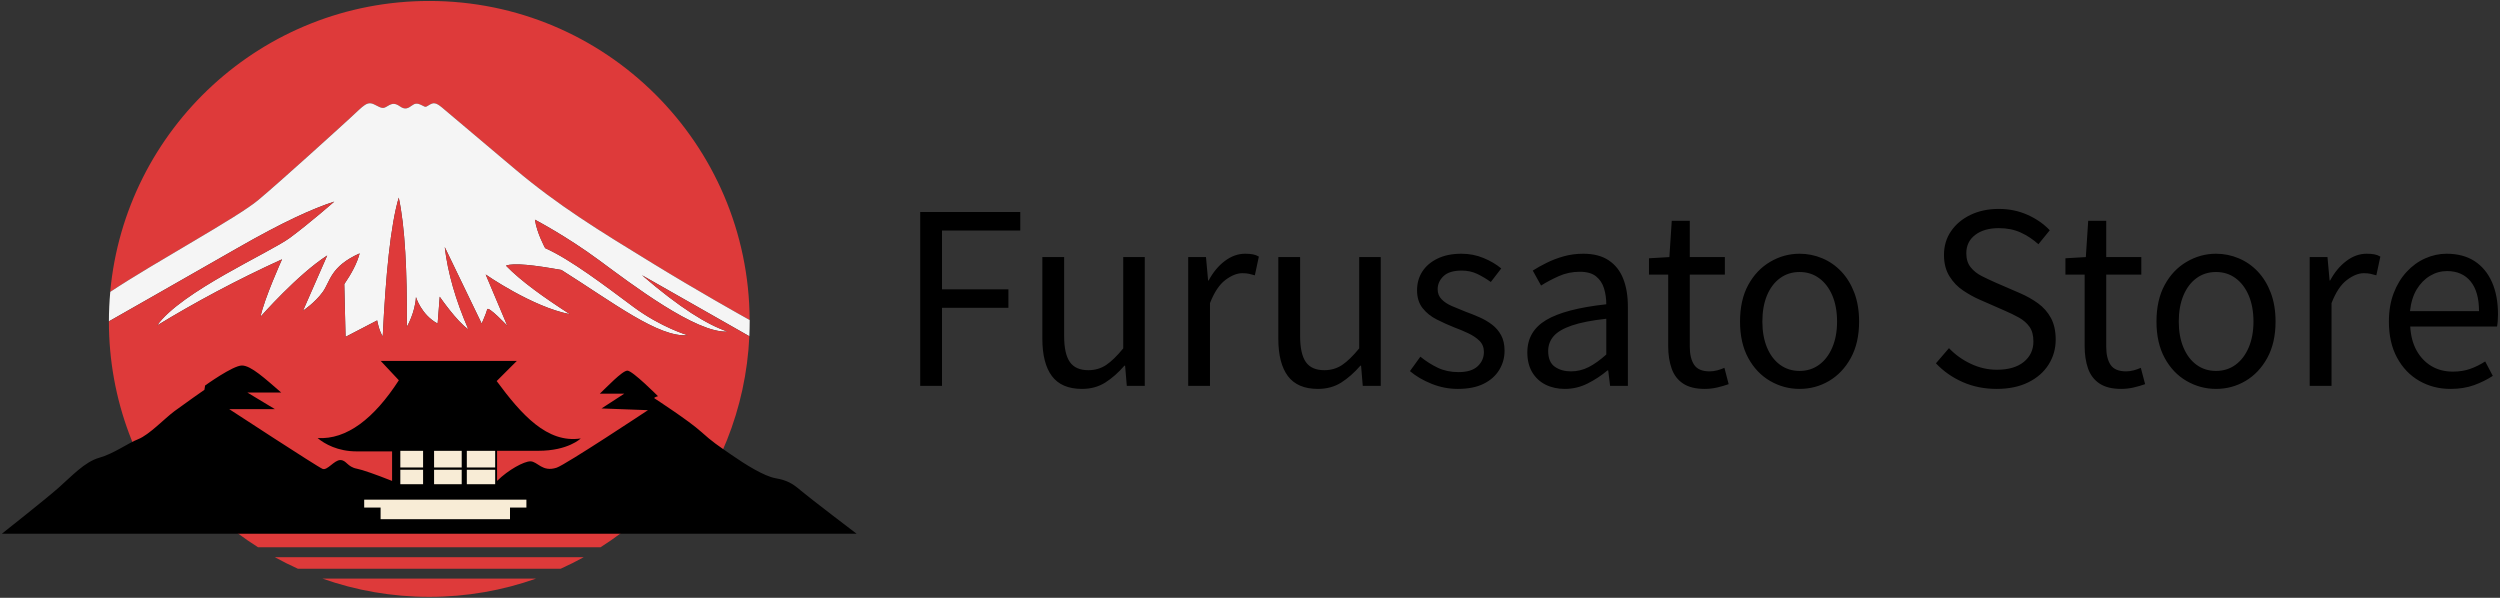
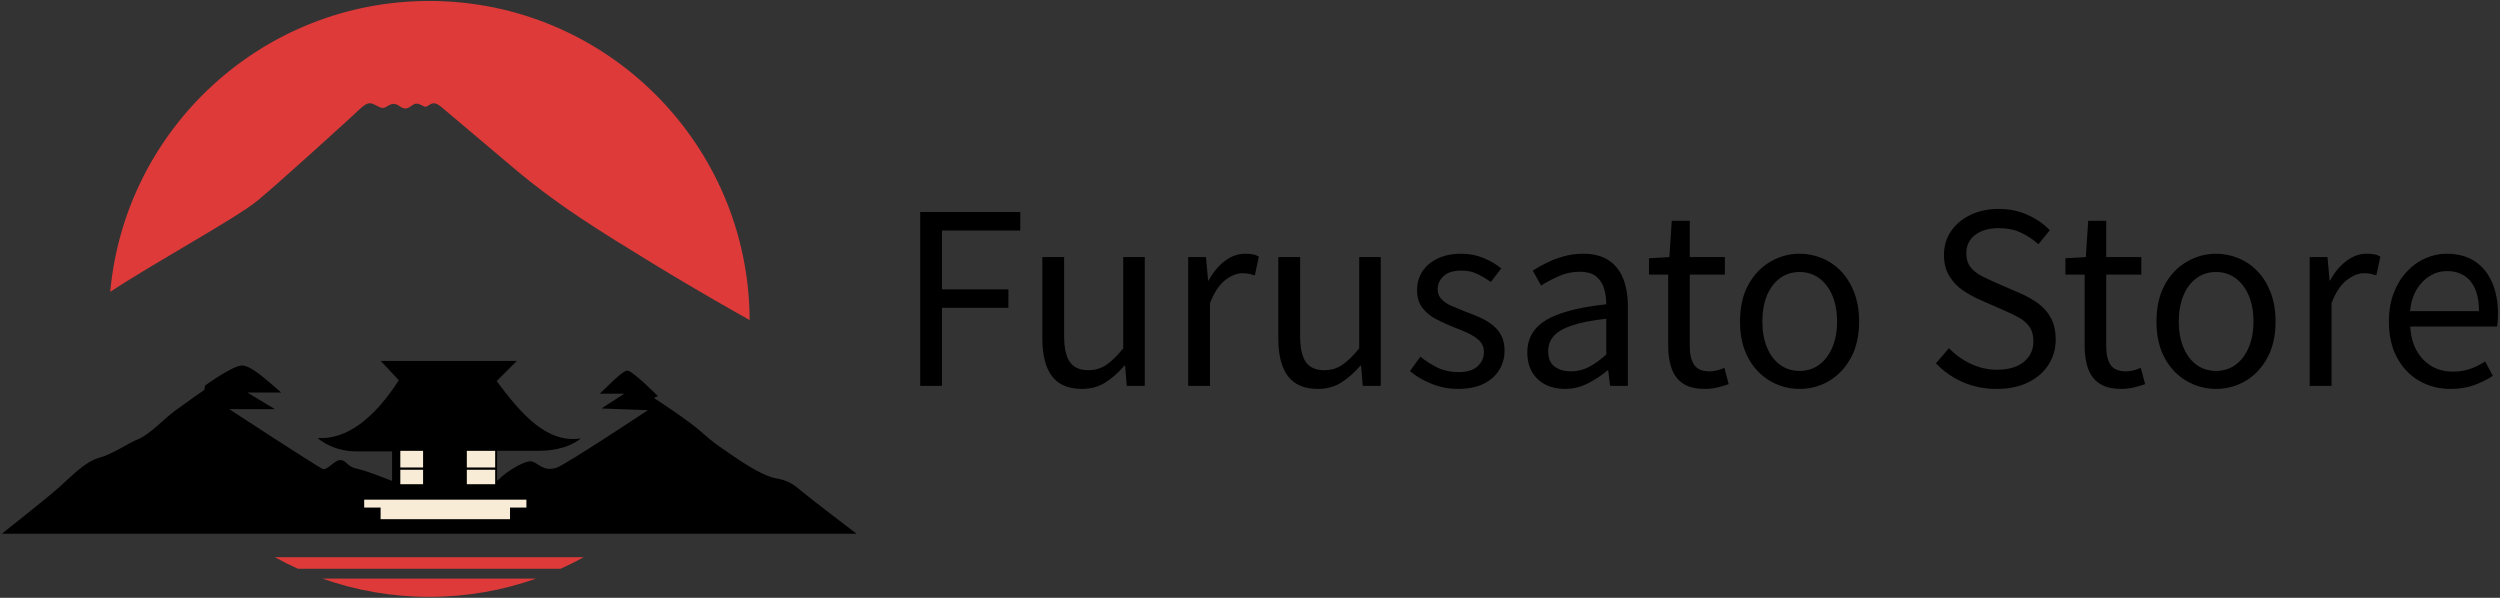
<svg xmlns="http://www.w3.org/2000/svg" fill="none" viewBox="0 0 506 121" height="121" width="506">
  <rect x="0" y="0" width="506" height="121" fill="#333333" stroke="none" />
  <g clip-path="url(#clip0_3_2)">
    <path fill="#DE3A3A" d="M70.881 23.876C73.695 21.297 74.285 20.371 75.85 21.196C77.415 22.018 77.538 22.018 78.486 21.442C79.434 20.865 80.01 20.865 80.996 21.565C81.985 22.264 82.644 21.895 83.302 21.401C83.96 20.906 84.414 20.824 85.312 21.278C86.211 21.731 86.061 21.731 86.883 21.237C87.705 20.742 88.192 20.707 89.451 21.756C90.71 22.805 95.422 26.812 104.213 34.215C113.003 41.618 121.214 46.647 132.084 53.298C141.494 59.054 149.694 63.643 151.727 64.774C151.582 29.082 122.605 0.195 86.88 0.195C53.077 0.195 25.32 26.058 22.307 59.075C31.614 52.916 47.982 44.087 52.29 40.47C57.04 36.482 68.062 26.457 70.876 23.878L70.881 23.876Z" />
-     <path fill="#F5F5F5" d="M151.732 64.771C149.697 63.64 141.5 59.051 132.089 53.295C121.217 46.647 113.006 41.615 104.218 34.212C95.428 26.809 90.716 22.805 89.456 21.753C88.197 20.704 87.711 20.74 86.889 21.234C86.066 21.729 86.217 21.729 85.318 21.275C84.419 20.822 83.966 20.904 83.308 21.398C82.649 21.892 81.991 22.264 81.002 21.562C80.013 20.863 79.437 20.863 78.492 21.439C77.546 22.015 77.421 22.015 75.856 21.193C74.29 20.371 73.7 21.294 70.887 23.873C68.073 26.451 57.048 36.479 52.301 40.465C47.993 44.081 31.622 52.907 22.318 59.07C22.138 61.037 22.042 63.025 22.042 65.039C22.042 65.039 38.522 55.672 47.941 50.274C57.36 44.876 63.255 42.232 67.661 40.798C67.661 40.798 62.703 45.15 58.682 48.124C54.661 51.099 36.703 58.977 31.8 65.861C39.511 61.171 47.862 56.685 57.084 52.476C57.084 52.476 53.448 60.518 52.732 64.099C52.732 64.099 60.225 55.56 66.229 51.706L61.326 62.889C61.326 62.889 63.763 61.261 65.32 59.1C66.877 56.939 66.833 53.956 72.796 51.277C72.25 53.342 71.105 55.418 69.685 57.499L69.944 68.174L76.342 64.847C76.342 64.847 76.689 66.88 77.465 68.09C78.066 55.669 79.043 45.633 80.707 39.998C81.953 45.745 82.428 54.768 82.349 66.145C82.349 66.145 84.015 63.318 84.192 60.122C84.192 60.122 85.247 63.703 88.579 65.492L89 60.051C89 60.051 92.475 65.107 94.791 66.65C92.221 60.742 90.628 55.194 90.016 50.009L97.493 65.489C97.493 65.489 98.441 63.383 98.615 62.61C98.79 61.837 102.688 65.945 102.688 65.945L98.301 55.554C98.301 55.554 107.709 62.118 115.363 63.594C110.105 60.217 105.464 56.904 102.41 53.765C103.918 53.167 108.116 53.639 113.642 54.642C124.069 61.206 133.337 68.368 139.199 67.841C139.199 67.841 133.794 66.262 128.177 62.083C122.561 57.906 115.434 52.465 110.342 50.217C110.342 50.217 108.657 47.163 108.272 44.459C108.272 44.459 114.661 47.794 121.261 52.672C127.86 57.551 140.989 67.522 147.239 67.101C143.081 65.67 137.615 62.312 129.931 55.691L151.667 68.049C151.713 67.049 151.738 66.044 151.738 65.033C151.738 64.943 151.735 64.853 151.735 64.763L151.732 64.771Z" />
-     <path fill="#DE3A3A" d="M129.928 55.702C137.612 62.323 143.078 65.681 147.236 67.112C140.986 67.533 127.858 57.562 121.258 52.683C114.658 47.805 108.269 44.469 108.269 44.469C108.654 47.174 110.34 50.228 110.34 50.228C115.429 52.473 122.556 57.914 128.175 62.094C133.791 66.271 139.197 67.852 139.197 67.852C133.335 68.379 124.066 61.217 113.64 54.653C108.111 53.65 103.912 53.178 102.407 53.776C105.464 56.917 110.102 60.228 115.36 63.605C107.706 62.129 98.299 55.565 98.299 55.565L102.686 65.957C102.686 65.957 98.788 61.848 98.613 62.621C98.438 63.394 97.49 65.5 97.49 65.5L90.014 50.02C90.626 55.205 92.218 60.753 94.789 66.661C92.472 65.118 88.998 60.062 88.998 60.062L88.577 65.503C85.242 63.714 84.19 60.133 84.19 60.133C84.015 63.326 82.346 66.156 82.346 66.156C82.425 54.779 81.95 45.756 80.704 40.009C79.041 45.644 78.066 55.68 77.462 68.101C76.683 66.891 76.339 64.858 76.339 64.858L69.942 68.186L69.682 57.51C71.103 55.429 72.247 53.353 72.793 51.288C66.83 53.967 66.871 56.95 65.317 59.111C63.76 61.272 61.323 62.9 61.323 62.9L66.227 51.716C60.222 55.574 52.73 64.11 52.73 64.11C53.445 60.529 57.081 52.487 57.081 52.487C47.859 56.696 39.508 61.184 31.797 65.872C36.7 58.985 54.658 51.11 58.679 48.135C62.7 45.16 67.658 40.809 67.658 40.809C63.252 42.24 57.357 44.885 47.938 50.285C38.52 55.683 22.04 65.049 22.04 65.049C22.04 80.989 27.792 95.578 37.331 106.871H136.446C145.378 96.297 150.992 82.827 151.667 68.065L129.931 55.707L129.928 55.702Z" />
    <path fill="#DE3A3A" d="M65.276 117.112C72.034 119.502 79.306 120.805 86.883 120.805C94.461 120.805 101.732 119.502 108.49 117.112H65.273H65.276Z" />
    <path fill="#DE3A3A" d="M118.158 112.771H55.614C57.136 113.61 58.695 114.391 60.288 115.11H113.484C115.076 114.391 116.636 113.613 118.158 112.771Z" />
-     <path fill="#DE3A3A" d="M37.326 97.777C41.593 102.831 46.622 107.215 52.232 110.769H121.537C127.145 107.215 132.174 102.828 136.441 97.777H37.326Z" />
    <path fill="black" d="M162.069 99.269C160.353 97.807 159.274 97.206 156.958 96.791C154.641 96.379 150.831 93.997 148.004 92.03C145.176 90.063 144.321 89.552 141.844 87.332C139.366 85.108 132.764 80.822 132.477 80.633C132.19 80.442 133.176 80.188 133.176 80.188C133.176 80.188 128.033 75.015 126.986 75.015C125.94 75.015 122.668 78.506 121.397 79.683H126.35L121.747 82.669L131.144 83.018C131.144 83.018 114.5 94.051 112.667 94.658C109.733 95.627 108.818 93.374 107.338 93.374C106.078 93.374 102.915 95.057 100.607 97.338V91.24H108.996C115.005 91.24 117.546 88.741 117.546 88.741C110.736 89.774 105.527 83.898 100.528 77.126L104.601 73.053H77.058L80.726 76.965C75.711 84.725 70.16 89.022 64.273 88.659C65.724 89.869 68.387 91.361 72.176 91.361H79.358V97.34C76.175 96.076 73.353 95.076 72.244 94.868C70.261 94.497 70.127 93.114 68.884 93.114C67.641 93.114 66.262 95.275 65.295 94.906C64.331 94.54 46.389 82.808 46.389 82.808H55.636L50.069 79.451H56.923C53.658 76.645 50.806 73.977 48.965 73.977C47.124 73.977 41.513 78.025 41.513 78.025L41.374 78.899C41.374 78.899 37.282 81.751 35.302 83.223C33.324 84.695 30.196 88.006 27.989 88.88C25.779 89.754 23.02 91.825 20.076 92.653C17.131 93.48 14.465 96.425 11.796 98.772C9.127 101.118 0.375 108.029 0.375 108.029H173.375C173.375 108.029 163.779 100.733 162.066 99.274L162.069 99.269Z" />
-     <path fill="#F8ECD6" d="M93.447 91.249H87.858V94.617H93.447V91.249Z" />
-     <path fill="#F8ECD6" d="M93.447 95.081H87.858V98.004H93.447V95.081Z" />
    <path fill="#F8ECD6" d="M100.222 91.249H94.485V94.617H100.222V91.249Z" />
    <path fill="#F8ECD6" d="M100.222 95.081H94.485V98.004H100.222V95.081Z" />
    <path fill="#F8ECD6" d="M85.632 95.081H81.027V98.004H85.632V95.081Z" />
    <path fill="#F8ECD6" d="M85.632 91.249H81.027V94.617H85.632V91.249Z" />
    <path fill="#F8ECD6" d="M106.545 101.132H73.714V102.73H77.033V105.084H103.224V102.73H106.545V101.132Z" />
  </g>
  <g clip-path="url(#clip1_3_2)">
    <path fill="black" d="M190.662 78.095H186.252V42.915H206.502V46.655H190.662V58.555H204.102V62.305H190.662V78.095ZM218.982 78.715C216.235 78.715 214.212 77.852 212.912 76.125C211.619 74.398 210.972 71.872 210.972 68.545V52.035H215.382V68.015C215.382 70.415 215.769 72.168 216.542 73.275C217.309 74.375 218.555 74.925 220.282 74.925C221.629 74.925 222.829 74.575 223.882 73.875C224.935 73.168 226.089 72.048 227.342 70.515V52.035H231.702V78.095H228.062L227.722 74.015H227.582C226.362 75.422 225.072 76.558 223.712 77.425C222.352 78.285 220.775 78.715 218.982 78.715ZM244.902 78.095H240.492V52.035H244.092L244.522 56.785H244.622C245.515 55.118 246.609 53.798 247.902 52.825C249.202 51.845 250.572 51.355 252.012 51.355C252.619 51.355 253.139 51.395 253.572 51.475C254.005 51.555 254.412 51.708 254.792 51.935L253.982 55.725C253.529 55.598 253.129 55.495 252.782 55.415C252.429 55.335 251.979 55.295 251.432 55.295C250.379 55.295 249.242 55.752 248.022 56.665C246.809 57.578 245.769 59.138 244.902 61.345V78.095ZM266.742 78.715C263.995 78.715 261.972 77.852 260.672 76.125C259.379 74.398 258.732 71.872 258.732 68.545V52.035H263.142V68.015C263.142 70.415 263.529 72.168 264.302 73.275C265.069 74.375 266.315 74.925 268.042 74.925C269.389 74.925 270.589 74.575 271.642 73.875C272.695 73.168 273.849 72.048 275.102 70.515V52.035H279.462V78.095H275.822L275.482 74.015H275.342C274.122 75.422 272.832 76.558 271.472 77.425C270.112 78.285 268.535 78.715 266.742 78.715ZM295.062 78.715C293.242 78.715 291.475 78.372 289.762 77.685C288.049 76.998 286.585 76.142 285.372 75.115L287.482 72.195C288.635 73.122 289.819 73.872 291.032 74.445C292.252 75.025 293.645 75.315 295.212 75.315C296.939 75.315 298.225 74.922 299.072 74.135C299.919 73.348 300.342 72.382 300.342 71.235C300.342 70.335 300.049 69.588 299.462 68.995C298.869 68.408 298.115 67.898 297.202 67.465C296.289 67.032 295.352 66.638 294.392 66.285C293.179 65.805 291.989 65.268 290.822 64.675C289.649 64.088 288.689 63.322 287.942 62.375C287.189 61.428 286.812 60.222 286.812 58.755C286.812 57.342 287.162 56.085 287.862 54.985C288.569 53.878 289.595 52.998 290.942 52.345C292.282 51.685 293.895 51.355 295.782 51.355C297.382 51.355 298.879 51.645 300.272 52.225C301.665 52.798 302.859 53.502 303.852 54.335L301.742 57.075C300.842 56.435 299.922 55.888 298.982 55.435C298.035 54.988 296.985 54.765 295.832 54.765C294.172 54.765 292.949 55.142 292.162 55.895C291.375 56.648 290.982 57.535 290.982 58.555C290.982 59.355 291.249 60.028 291.782 60.575C292.309 61.122 293.002 61.578 293.862 61.945C294.729 62.312 295.642 62.688 296.602 63.075C297.562 63.422 298.515 63.805 299.462 64.225C300.402 64.638 301.249 65.135 302.002 65.715C302.755 66.288 303.362 66.998 303.822 67.845C304.289 68.692 304.522 69.742 304.522 70.995C304.522 72.402 304.162 73.695 303.442 74.875C302.722 76.062 301.665 76.998 300.272 77.685C298.879 78.372 297.142 78.715 295.062 78.715ZM316.712 78.715C315.272 78.715 313.975 78.428 312.822 77.855C311.675 77.282 310.772 76.442 310.112 75.335C309.459 74.228 309.132 72.892 309.132 71.325C309.132 68.478 310.402 66.295 312.942 64.775C315.489 63.255 319.545 62.192 325.112 61.585C325.112 60.465 324.962 59.402 324.662 58.395C324.355 57.382 323.819 56.565 323.052 55.945C322.285 55.318 321.182 55.005 319.742 55.005C318.235 55.005 316.819 55.302 315.492 55.895C314.165 56.488 312.972 57.122 311.912 57.795L310.232 54.765C311.032 54.252 311.962 53.732 313.022 53.205C314.075 52.678 315.225 52.238 316.472 51.885C317.719 51.532 319.049 51.355 320.462 51.355C322.569 51.355 324.289 51.805 325.622 52.705C326.949 53.598 327.922 54.838 328.542 56.425C329.169 58.005 329.482 59.885 329.482 62.065V78.095H325.882L325.502 74.975H325.352C324.139 76.002 322.802 76.882 321.342 77.615C319.889 78.348 318.345 78.715 316.712 78.715ZM317.962 75.165C319.209 75.165 320.402 74.878 321.542 74.305C322.675 73.725 323.865 72.875 325.112 71.755V64.515C322.199 64.835 319.879 65.288 318.152 65.875C316.425 66.468 315.195 67.188 314.462 68.035C313.722 68.888 313.352 69.888 313.352 71.035C313.352 72.542 313.802 73.608 314.702 74.235C315.595 74.855 316.682 75.165 317.962 75.165ZM345.032 78.715C343.212 78.715 341.755 78.355 340.662 77.635C339.575 76.915 338.802 75.902 338.342 74.595C337.875 73.282 337.642 71.762 337.642 70.035V55.585H333.752V52.275L337.882 52.035L338.362 44.685H342.012V52.035H349.112V55.585H342.012V70.175C342.012 71.742 342.309 72.965 342.902 73.845C343.489 74.725 344.535 75.165 346.042 75.165C346.522 75.165 347.035 75.095 347.582 74.955C348.122 74.808 348.602 74.638 349.022 74.445L349.882 77.755C349.149 78.015 348.365 78.242 347.532 78.435C346.699 78.622 345.865 78.715 345.032 78.715ZM364.232 78.715C362.119 78.715 360.135 78.182 358.282 77.115C356.429 76.042 354.949 74.488 353.842 72.455C352.735 70.422 352.182 67.965 352.182 65.085C352.182 62.172 352.735 59.702 353.842 57.675C354.949 55.642 356.429 54.082 358.282 52.995C360.135 51.902 362.119 51.355 364.232 51.355C365.832 51.355 367.362 51.662 368.822 52.275C370.275 52.882 371.562 53.775 372.682 54.955C373.802 56.142 374.682 57.582 375.322 59.275C375.962 60.975 376.282 62.912 376.282 65.085C376.282 67.965 375.722 70.422 374.602 72.455C373.482 74.488 372.009 76.042 370.182 77.115C368.362 78.182 366.379 78.715 364.232 78.715ZM364.232 75.075C365.739 75.075 367.059 74.658 368.192 73.825C369.332 72.992 370.222 71.822 370.862 70.315C371.502 68.815 371.822 67.072 371.822 65.085C371.822 63.072 371.502 61.312 370.862 59.805C370.222 58.305 369.332 57.138 368.192 56.305C367.059 55.472 365.739 55.055 364.232 55.055C362.732 55.055 361.412 55.472 360.272 56.305C359.139 57.138 358.259 58.305 357.632 59.805C357.012 61.312 356.702 63.072 356.702 65.085C356.702 67.072 357.012 68.815 357.632 70.315C358.259 71.822 359.139 72.992 360.272 73.825C361.412 74.658 362.732 75.075 364.232 75.075ZM404.122 78.715C401.629 78.715 399.332 78.252 397.232 77.325C395.139 76.398 393.339 75.135 391.832 73.535L394.472 70.465C395.719 71.778 397.192 72.835 398.892 73.635C400.585 74.435 402.345 74.835 404.172 74.835C406.505 74.835 408.322 74.305 409.622 73.245C410.915 72.192 411.562 70.815 411.562 69.115C411.562 67.868 411.299 66.878 410.772 66.145C410.245 65.405 409.542 64.788 408.662 64.295C407.782 63.802 406.782 63.315 405.662 62.835L400.622 60.625C399.529 60.145 398.432 59.535 397.332 58.795C396.225 58.062 395.305 57.102 394.572 55.915C393.832 54.735 393.462 53.295 393.462 51.595C393.462 49.775 393.942 48.168 394.902 46.775C395.862 45.382 397.175 44.285 398.842 43.485C400.509 42.685 402.412 42.285 404.552 42.285C406.665 42.285 408.609 42.685 410.382 43.485C412.162 44.285 413.659 45.325 414.872 46.605L412.572 49.435C411.485 48.448 410.292 47.658 408.992 47.065C407.699 46.472 406.219 46.175 404.552 46.175C402.572 46.175 400.982 46.632 399.782 47.545C398.582 48.458 397.982 49.698 397.982 51.265C397.982 52.418 398.275 53.362 398.862 54.095C399.455 54.828 400.202 55.422 401.102 55.875C401.995 56.322 402.905 56.752 403.832 57.165L408.822 59.325C410.169 59.905 411.395 60.595 412.502 61.395C413.602 62.195 414.472 63.185 415.112 64.365C415.752 65.552 416.072 67.008 416.072 68.735C416.072 70.588 415.592 72.275 414.632 73.795C413.672 75.315 412.295 76.515 410.502 77.395C408.715 78.275 406.589 78.715 404.122 78.715ZM429.322 78.715C427.495 78.715 426.039 78.355 424.952 77.635C423.865 76.915 423.089 75.902 422.622 74.595C422.162 73.282 421.932 71.762 421.932 70.035V55.585H418.042V52.275L422.172 52.035L422.652 44.685H426.302V52.035H433.402V55.585H426.302V70.175C426.302 71.742 426.595 72.965 427.182 73.845C427.775 74.725 428.825 75.165 430.332 75.165C430.812 75.165 431.322 75.095 431.862 74.955C432.409 74.808 432.889 74.638 433.302 74.445L434.172 77.755C433.432 78.015 432.649 78.242 431.822 78.435C430.989 78.622 430.155 78.715 429.322 78.715ZM448.522 78.715C446.409 78.715 444.425 78.182 442.572 77.115C440.712 76.042 439.232 74.488 438.132 72.455C437.025 70.422 436.472 67.965 436.472 65.085C436.472 62.172 437.025 59.702 438.132 57.675C439.232 55.642 440.712 54.082 442.572 52.995C444.425 51.902 446.409 51.355 448.522 51.355C450.122 51.355 451.649 51.662 453.102 52.275C454.562 52.882 455.852 53.775 456.972 54.955C458.092 56.142 458.972 57.582 459.612 59.275C460.252 60.975 460.572 62.912 460.572 65.085C460.572 67.965 460.012 70.422 458.892 72.455C457.772 74.488 456.299 76.042 454.472 77.115C452.652 78.182 450.669 78.715 448.522 78.715ZM448.522 75.075C450.029 75.075 451.349 74.658 452.482 73.825C453.615 72.992 454.502 71.822 455.142 70.315C455.782 68.815 456.102 67.072 456.102 65.085C456.102 63.072 455.782 61.312 455.142 59.805C454.502 58.305 453.615 57.138 452.482 56.305C451.349 55.472 450.029 55.055 448.522 55.055C447.015 55.055 445.695 55.472 444.562 56.305C443.429 57.138 442.549 58.305 441.922 59.805C441.295 61.312 440.982 63.072 440.982 65.085C440.982 67.072 441.295 68.815 441.922 70.315C442.549 71.822 443.429 72.992 444.562 73.825C445.695 74.658 447.015 75.075 448.522 75.075ZM471.902 78.095H467.482V52.035H471.082L471.512 56.785H471.612C472.505 55.118 473.602 53.798 474.902 52.825C476.195 51.845 477.562 51.355 479.002 51.355C479.609 51.355 480.129 51.395 480.562 51.475C480.995 51.555 481.402 51.708 481.782 51.935L480.972 55.725C480.525 55.598 480.125 55.495 479.772 55.415C479.419 55.335 478.969 55.295 478.422 55.295C477.369 55.295 476.235 55.752 475.022 56.665C473.802 57.578 472.762 59.138 471.902 61.345V78.095ZM495.992 78.715C493.659 78.715 491.549 78.172 489.662 77.085C487.769 75.998 486.272 74.438 485.172 72.405C484.065 70.372 483.512 67.932 483.512 65.085C483.512 62.945 483.832 61.035 484.472 59.355C485.112 57.675 485.985 56.235 487.092 55.035C488.192 53.835 489.449 52.922 490.862 52.295C492.269 51.668 493.709 51.355 495.182 51.355C497.422 51.355 499.309 51.852 500.842 52.845C502.375 53.838 503.552 55.255 504.372 57.095C505.185 58.935 505.592 61.102 505.592 63.595C505.592 64.075 505.575 64.525 505.542 64.945C505.515 65.358 505.469 65.742 505.402 66.095H487.832C487.932 67.948 488.355 69.555 489.102 70.915C489.855 72.275 490.855 73.332 492.102 74.085C493.355 74.838 494.812 75.215 496.472 75.215C497.752 75.215 498.912 75.032 499.952 74.665C500.992 74.298 502.009 73.795 503.002 73.155L504.542 76.075C503.422 76.815 502.155 77.442 500.742 77.955C499.335 78.462 497.752 78.715 495.992 78.715ZM487.782 62.975H501.752C501.752 60.348 501.185 58.342 500.052 56.955C498.912 55.562 497.319 54.865 495.272 54.865C494.059 54.865 492.915 55.185 491.842 55.825C490.769 56.465 489.872 57.375 489.152 58.555C488.432 59.742 487.975 61.215 487.782 62.975Z" />
  </g>
  <defs>
    <clipPath id="clip0_3_2">
      <rect transform="translate(0.375 0.195)" fill="white" height="120.61" width="173" />
    </clipPath>
    <clipPath id="clip1_3_2">
      <rect transform="translate(186.252 42.285)" fill="white" height="36.43" width="319.34" />
    </clipPath>
  </defs>
</svg>